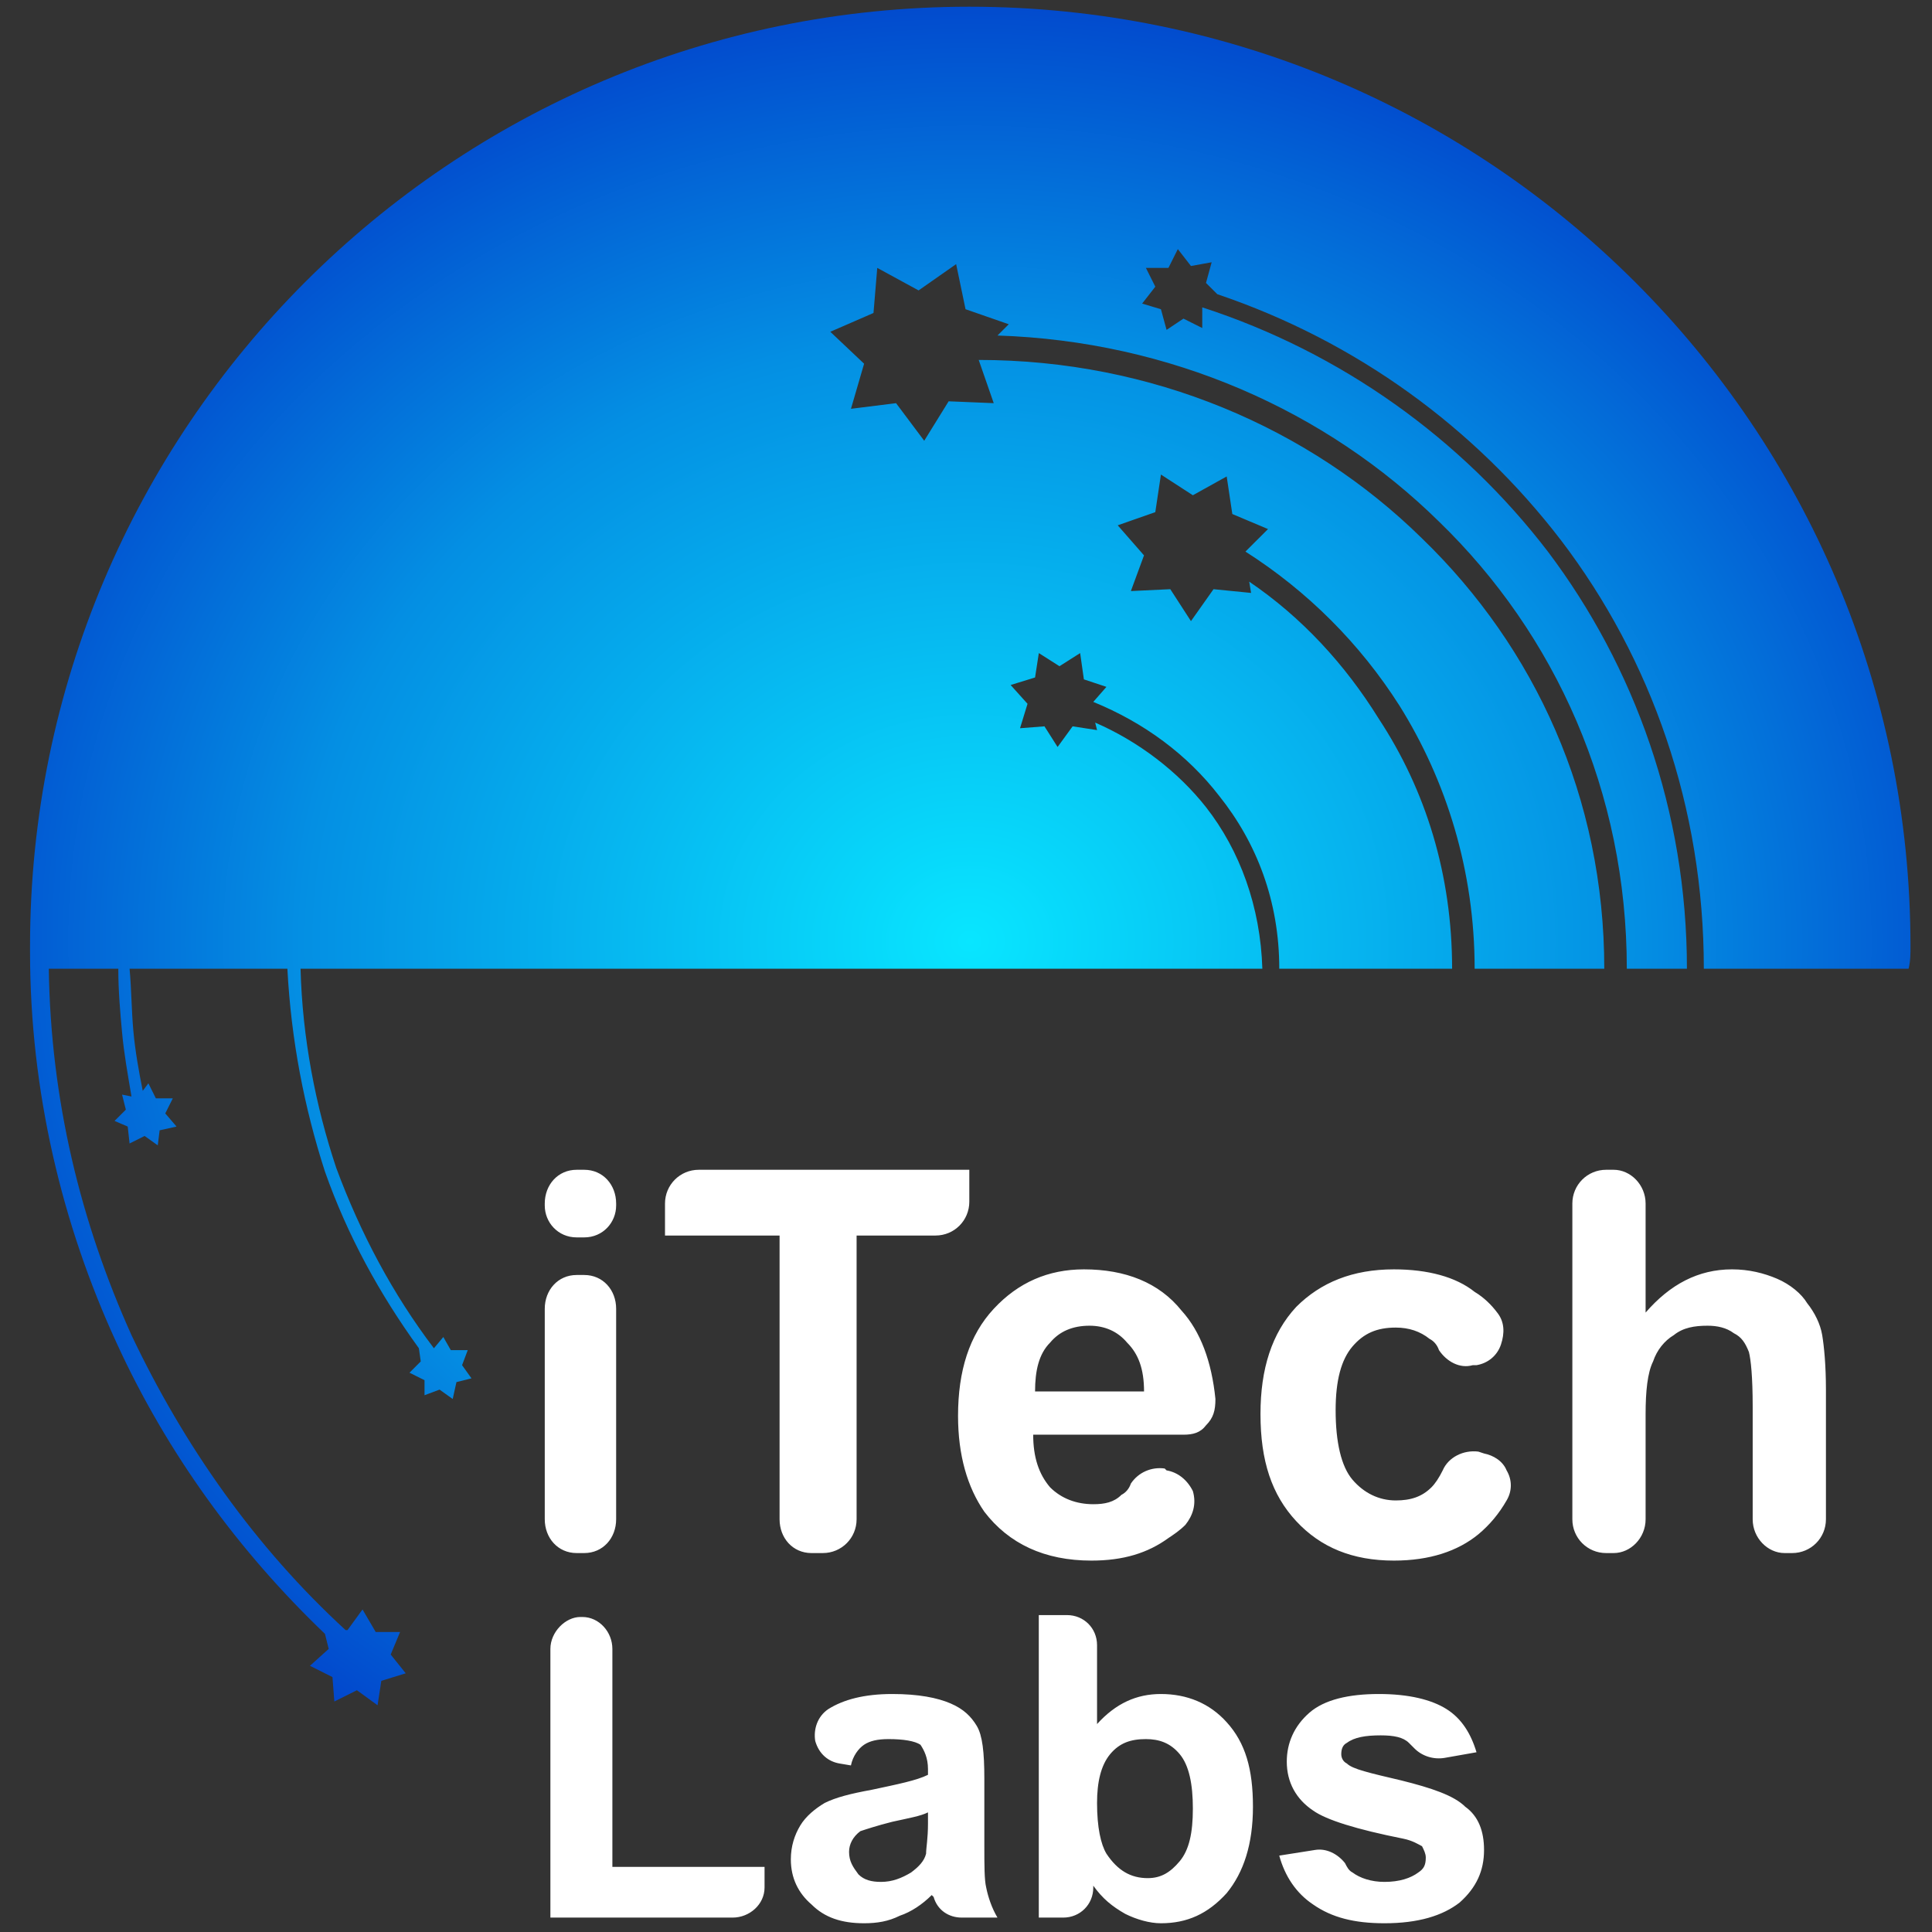
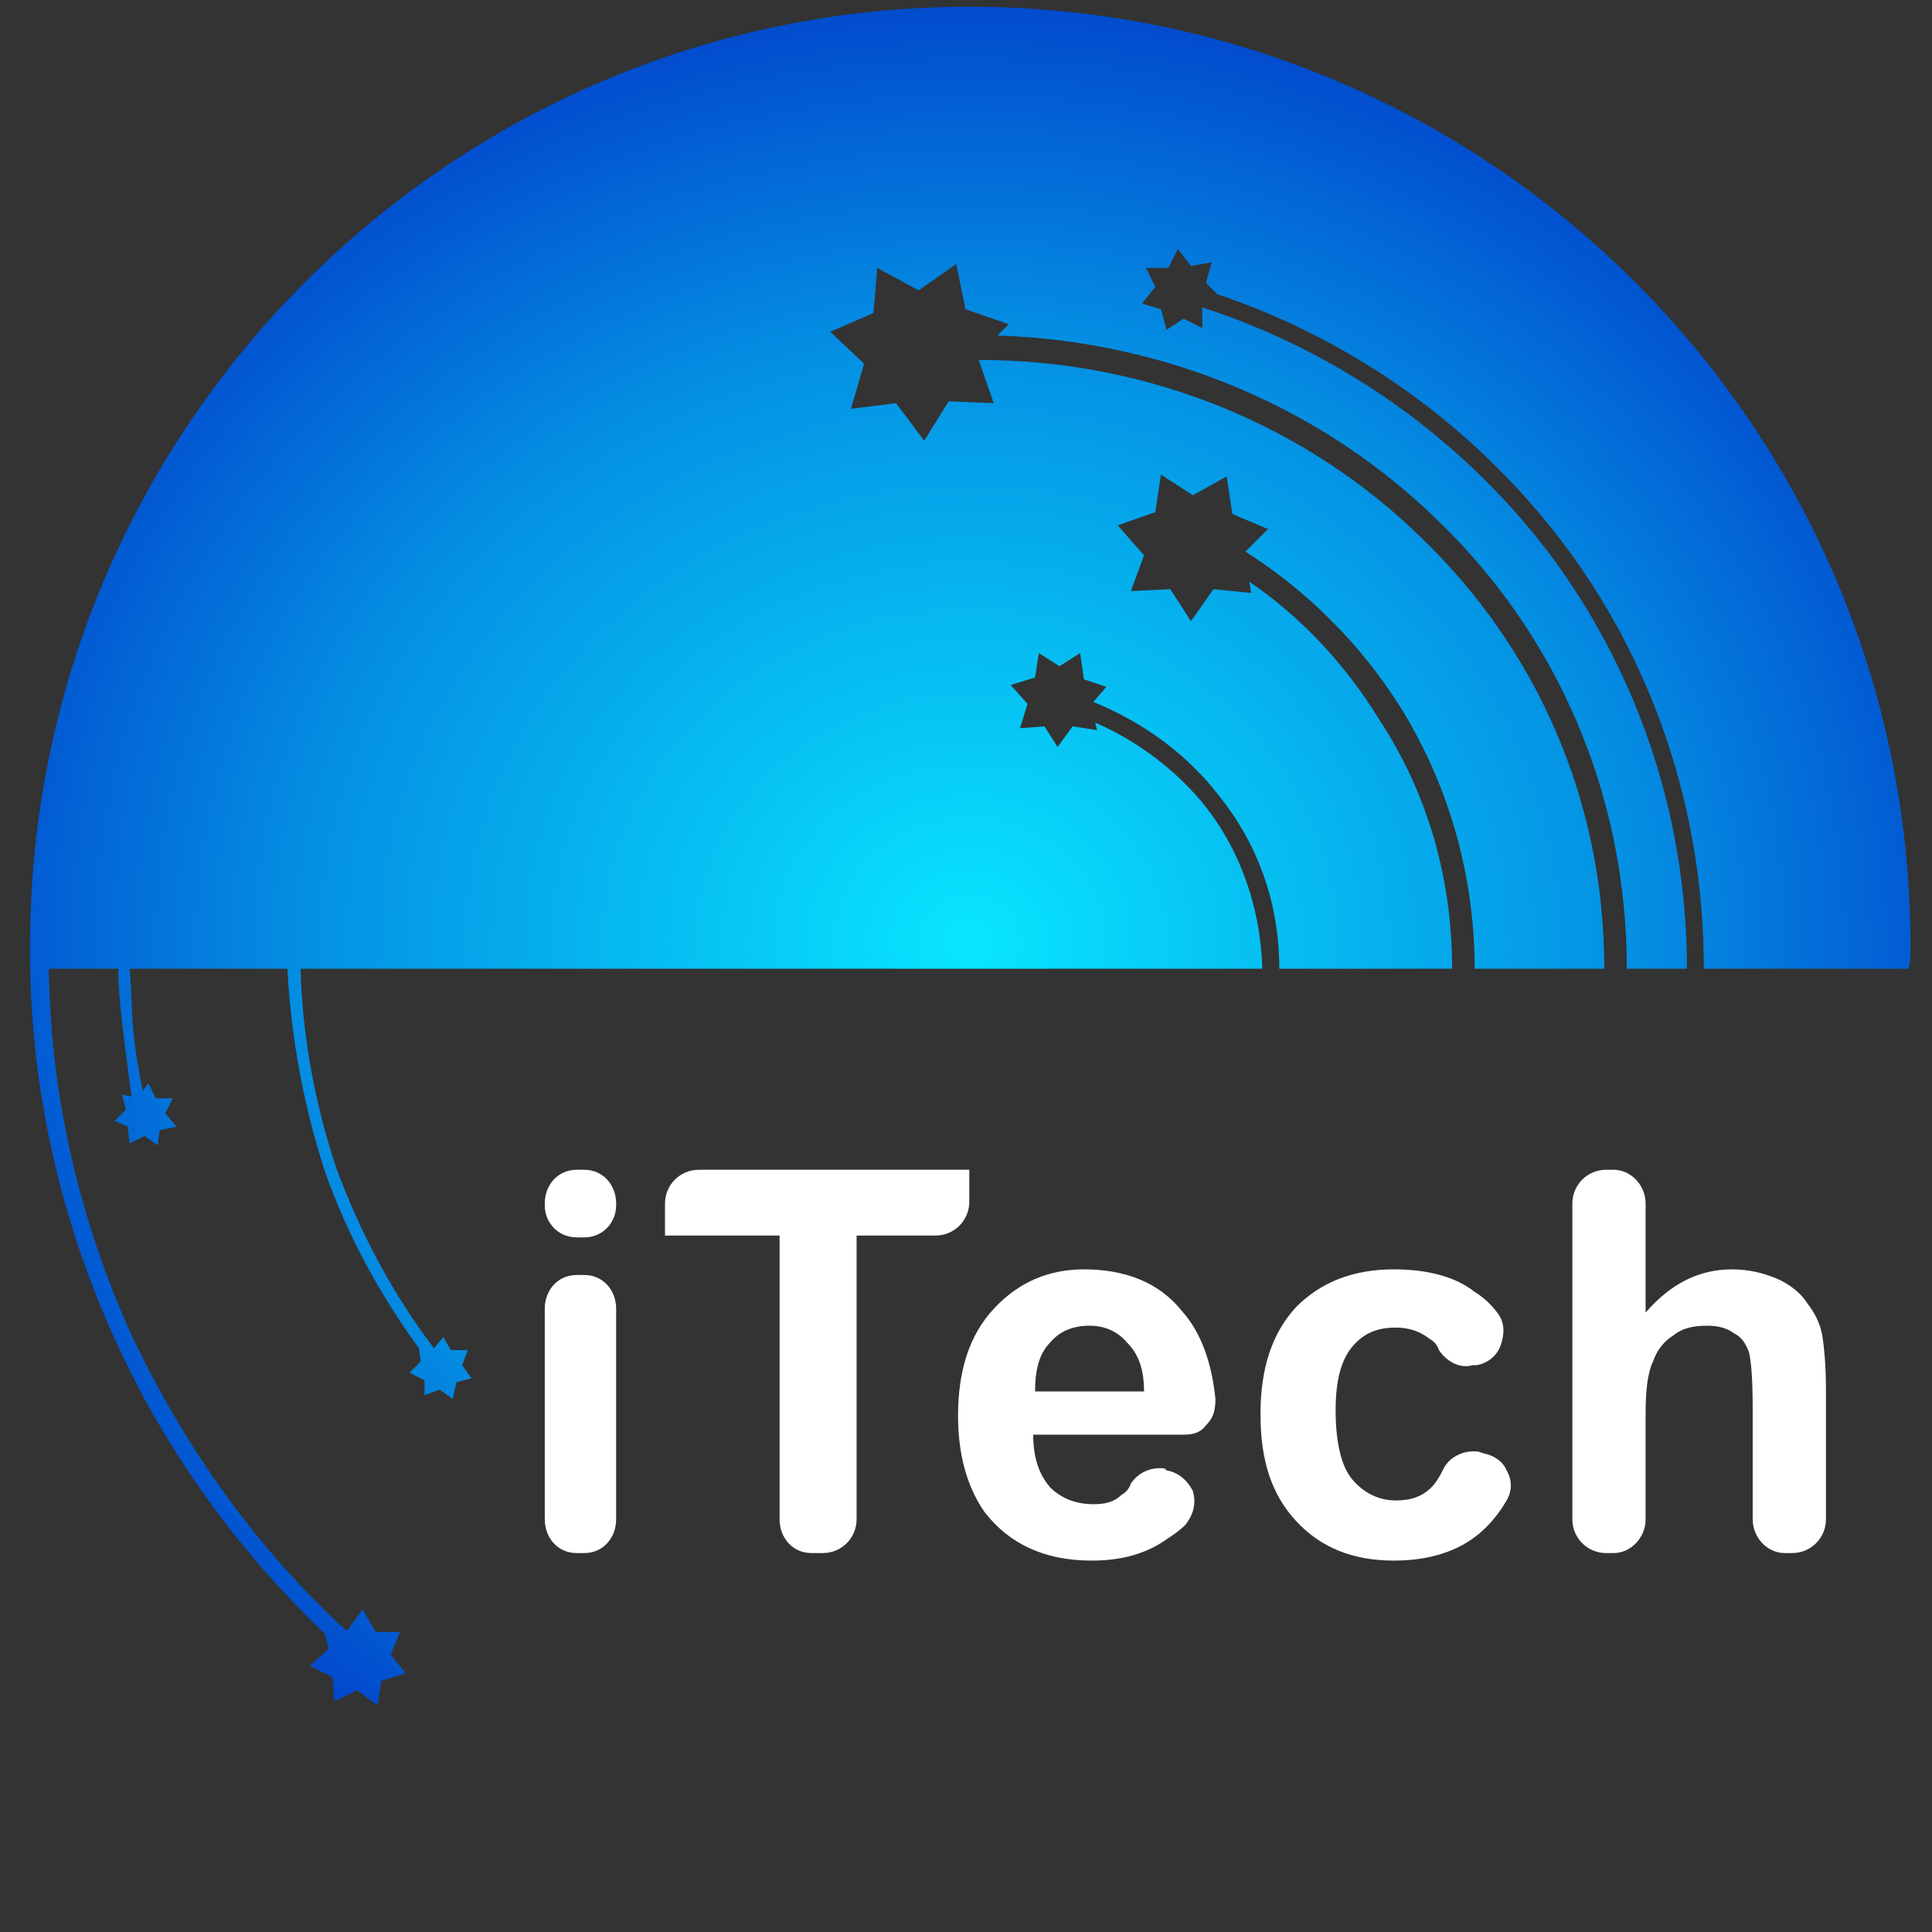
<svg xmlns="http://www.w3.org/2000/svg" width="59" height="59" viewBox="0 0 59 59" fill="none">
  <rect x="0" y="0" width="59" height="59" fill="#333333" stroke="none" />
-   <path d="M9.924 49.896C7.285 47.371 5.105 44.387 3.556 41.002C1.892 37.387 0.917 33.313 0.917 29.067V28.895C0.917 13.058 13.767 0.205 29.601 0.205C45.492 0.205 58.343 13.058 58.343 28.895C58.343 29.124 58.343 29.354 58.285 29.583H52.032C52.032 24.649 50.426 20.116 47.672 16.501C45.033 13.058 41.419 10.419 37.174 8.984L36.829 8.64L37.002 8.009L36.37 8.123L35.969 7.607L35.682 8.181H34.994L35.281 8.755L34.879 9.271L35.453 9.443L35.625 10.074L36.141 9.73L36.715 10.017V9.386C40.96 10.763 44.632 13.402 47.27 16.845C49.909 20.345 51.516 24.763 51.516 29.583H49.68C49.68 24.19 47.5 19.37 43.943 15.927C40.501 12.542 35.739 10.419 30.462 10.246L30.806 9.902L29.486 9.443L29.199 8.066L28.052 8.869L26.79 8.181L26.675 9.558L25.356 10.132L26.388 11.107L25.987 12.484L27.364 12.312L28.224 13.46L28.97 12.255L30.347 12.312L29.888 10.992C35.166 10.992 39.985 13.058 43.427 16.443C46.869 19.771 48.992 24.362 48.992 29.583H45.033C45.033 26.6 44.173 23.845 42.738 21.55C41.534 19.657 39.927 18.05 38.034 16.845L38.723 16.157L37.633 15.697L37.461 14.55L36.428 15.124L35.453 14.492L35.281 15.64L34.133 16.042L34.936 16.96L34.535 18.05L35.739 17.993L36.37 18.968L37.059 17.993L38.206 18.107L38.149 17.763C39.755 18.853 41.075 20.288 42.107 21.952C43.541 24.132 44.345 26.714 44.345 29.583H39.067C39.067 27.518 38.378 25.739 37.231 24.304C36.256 23.042 34.936 22.067 33.387 21.435L33.789 20.976L33.1 20.747L32.986 19.944L32.355 20.345L31.724 19.944L31.609 20.689L30.863 20.919L31.379 21.493L31.15 22.239L31.896 22.181L32.297 22.812L32.756 22.181L33.502 22.296L33.445 22.067C34.764 22.64 35.969 23.558 36.829 24.649C37.862 25.968 38.493 27.69 38.55 29.583H9.178C9.235 31.706 9.637 33.772 10.268 35.666C11.014 37.674 11.989 39.51 13.251 41.174L13.538 40.83L13.767 41.231H14.284L14.111 41.69L14.398 42.092L13.939 42.207L13.825 42.723L13.423 42.436L12.964 42.608V42.149L12.505 41.92L12.849 41.576L12.792 41.174C11.587 39.51 10.612 37.731 9.924 35.78C9.293 33.829 8.891 31.764 8.776 29.583H3.957C4.015 30.215 4.015 30.846 4.072 31.477C4.129 32.108 4.244 32.739 4.359 33.313L4.531 33.083L4.76 33.542H5.277L5.047 34.002L5.391 34.403L4.875 34.518L4.818 34.977L4.416 34.69L3.957 34.92L3.9 34.403L3.498 34.231L3.843 33.887L3.728 33.428L4.015 33.485C3.9 32.797 3.785 32.165 3.728 31.534C3.67 30.903 3.613 30.272 3.613 29.583H1.49C1.548 33.6 2.466 37.33 4.015 40.772C5.621 44.158 7.801 47.256 10.555 49.781H10.612L11.071 49.15L11.473 49.838H12.218L11.931 50.527L12.39 51.1L11.645 51.33L11.53 52.076L10.899 51.617L10.21 51.961L10.153 51.215L9.465 50.871L10.038 50.355L9.924 49.896Z" fill="url(#paint0_radial_1401_2481)" />
+   <path d="M9.924 49.896C7.285 47.371 5.105 44.387 3.556 41.002C1.892 37.387 0.917 33.313 0.917 29.067V28.895C0.917 13.058 13.767 0.205 29.601 0.205C45.492 0.205 58.343 13.058 58.343 28.895C58.343 29.124 58.343 29.354 58.285 29.583H52.032C52.032 24.649 50.426 20.116 47.672 16.501C45.033 13.058 41.419 10.419 37.174 8.984L36.829 8.64L37.002 8.009L36.37 8.123L35.969 7.607L35.682 8.181H34.994L35.281 8.755L34.879 9.271L35.453 9.443L35.625 10.074L36.141 9.73L36.715 10.017V9.386C40.96 10.763 44.632 13.402 47.27 16.845C49.909 20.345 51.516 24.763 51.516 29.583H49.68C49.68 24.19 47.5 19.37 43.943 15.927C40.501 12.542 35.739 10.419 30.462 10.246L30.806 9.902L29.486 9.443L29.199 8.066L28.052 8.869L26.79 8.181L26.675 9.558L25.356 10.132L26.388 11.107L25.987 12.484L27.364 12.312L28.224 13.46L28.97 12.255L30.347 12.312L29.888 10.992C35.166 10.992 39.985 13.058 43.427 16.443C46.869 19.771 48.992 24.362 48.992 29.583H45.033C45.033 26.6 44.173 23.845 42.738 21.55C41.534 19.657 39.927 18.05 38.034 16.845L38.723 16.157L37.633 15.697L37.461 14.55L36.428 15.124L35.453 14.492L35.281 15.64L34.133 16.042L34.936 16.96L34.535 18.05L35.739 17.993L36.37 18.968L37.059 17.993L38.206 18.107L38.149 17.763C39.755 18.853 41.075 20.288 42.107 21.952C43.541 24.132 44.345 26.714 44.345 29.583H39.067C39.067 27.518 38.378 25.739 37.231 24.304C36.256 23.042 34.936 22.067 33.387 21.435L33.789 20.976L33.1 20.747L32.986 19.944L32.355 20.345L31.724 19.944L31.609 20.689L30.863 20.919L31.379 21.493L31.15 22.239L31.896 22.181L32.297 22.812L32.756 22.181L33.502 22.296L33.445 22.067C34.764 22.64 35.969 23.558 36.829 24.649C37.862 25.968 38.493 27.69 38.55 29.583H9.178C9.235 31.706 9.637 33.772 10.268 35.666C11.014 37.674 11.989 39.51 13.251 41.174L13.538 40.83L13.767 41.231H14.284L14.111 41.69L14.398 42.092L13.939 42.207L13.825 42.723L13.423 42.436L12.964 42.608V42.149L12.505 41.92L12.849 41.576L12.792 41.174C11.587 39.51 10.612 37.731 9.924 35.78C9.293 33.829 8.891 31.764 8.776 29.583H3.957C4.015 30.215 4.015 30.846 4.072 31.477C4.129 32.108 4.244 32.739 4.359 33.313L4.531 33.083L4.76 33.542H5.277L5.047 34.002L5.391 34.403L4.875 34.518L4.818 34.977L4.416 34.69L3.957 34.92L3.9 34.403L3.498 34.231L3.843 33.887L3.728 33.428L4.015 33.485C3.67 30.903 3.613 30.272 3.613 29.583H1.49C1.548 33.6 2.466 37.33 4.015 40.772C5.621 44.158 7.801 47.256 10.555 49.781H10.612L11.071 49.15L11.473 49.838H12.218L11.931 50.527L12.39 51.1L11.645 51.33L11.53 52.076L10.899 51.617L10.21 51.961L10.153 51.215L9.465 50.871L10.038 50.355L9.924 49.896Z" fill="url(#paint0_radial_1401_2481)" />
  <path d="M16.636 36.813V36.755C16.636 36.182 17.038 35.723 17.611 35.723H17.841C18.415 35.723 18.816 36.182 18.816 36.755V36.813C18.816 37.329 18.415 37.788 17.841 37.788H17.611C17.038 37.788 16.636 37.329 16.636 36.813ZM16.636 46.395V39.969C16.636 39.395 17.038 38.936 17.611 38.936H17.841C18.415 38.936 18.816 39.395 18.816 39.969V46.395C18.816 46.969 18.415 47.428 17.841 47.428H17.611C17.038 47.428 16.636 46.969 16.636 46.395ZM23.807 46.395V37.731H20.308V36.755C20.308 36.182 20.767 35.723 21.34 35.723H29.601V36.698C29.601 37.272 29.142 37.731 28.569 37.731H26.159V46.395C26.159 46.969 25.7 47.428 25.127 47.428H24.782C24.209 47.428 23.807 46.969 23.807 46.395ZM35.568 44.846L35.625 44.903C35.969 44.961 36.256 45.19 36.428 45.535C36.543 45.936 36.428 46.281 36.199 46.567C36.027 46.739 35.855 46.854 35.682 46.969C35.051 47.428 34.306 47.658 33.33 47.658C31.896 47.658 30.806 47.141 30.06 46.166C29.544 45.42 29.257 44.444 29.257 43.239C29.257 41.862 29.601 40.772 30.347 39.969C31.093 39.165 32.011 38.764 33.101 38.764C34.363 38.764 35.396 39.165 36.084 40.026C36.658 40.657 37.002 41.575 37.117 42.723C37.117 43.067 37.059 43.297 36.83 43.526C36.658 43.756 36.428 43.813 36.141 43.813H31.552C31.552 44.502 31.724 45.018 32.068 45.42C32.413 45.764 32.871 45.936 33.388 45.936C33.732 45.936 34.019 45.879 34.248 45.649C34.363 45.592 34.478 45.477 34.535 45.305C34.765 44.961 35.166 44.789 35.568 44.846ZM34.937 42.493C34.937 41.805 34.765 41.346 34.42 41.002C34.133 40.657 33.732 40.485 33.273 40.485C32.757 40.485 32.355 40.657 32.068 41.002C31.724 41.346 31.609 41.862 31.609 42.493H34.937ZM45.091 41.69H44.976C44.575 41.805 44.173 41.575 43.944 41.231C43.886 41.059 43.771 40.944 43.657 40.887C43.37 40.657 43.026 40.542 42.624 40.542C42.05 40.542 41.649 40.715 41.305 41.116C40.96 41.518 40.788 42.149 40.788 43.067C40.788 44.043 40.96 44.789 41.305 45.19C41.649 45.592 42.108 45.821 42.624 45.821C43.083 45.821 43.427 45.707 43.714 45.42C43.829 45.305 43.944 45.133 44.058 44.903C44.23 44.502 44.689 44.272 45.148 44.33L45.32 44.387C45.607 44.444 45.894 44.617 46.009 44.903C46.181 45.19 46.181 45.535 46.009 45.821C45.779 46.223 45.492 46.567 45.148 46.854C44.517 47.371 43.657 47.658 42.567 47.658C41.305 47.658 40.329 47.256 39.584 46.453C38.838 45.649 38.493 44.617 38.493 43.182C38.493 41.805 38.838 40.715 39.584 39.911C40.329 39.165 41.305 38.764 42.567 38.764C43.599 38.764 44.46 38.993 45.033 39.452C45.32 39.624 45.55 39.854 45.722 40.084C45.951 40.37 45.951 40.715 45.837 41.059C45.722 41.403 45.435 41.633 45.091 41.69ZM50.254 36.755V40.084C51 39.223 51.86 38.764 52.893 38.764C53.409 38.764 53.868 38.879 54.27 39.051C54.671 39.223 55.016 39.51 55.188 39.797C55.417 40.084 55.589 40.428 55.647 40.772C55.704 41.116 55.761 41.69 55.761 42.436V46.395C55.761 46.969 55.303 47.428 54.729 47.428H54.499C53.983 47.428 53.524 46.969 53.524 46.395V42.953C53.524 42.034 53.467 41.518 53.409 41.288C53.295 41.002 53.18 40.829 52.95 40.715C52.721 40.542 52.434 40.485 52.147 40.485C51.746 40.485 51.401 40.542 51.115 40.772C50.828 40.944 50.598 41.231 50.483 41.575C50.311 41.92 50.254 42.493 50.254 43.182V46.395C50.254 46.969 49.795 47.428 49.279 47.428H49.049C48.476 47.428 48.017 46.969 48.017 46.395V36.755C48.017 36.182 48.476 35.723 49.049 35.723H49.279C49.795 35.723 50.254 36.182 50.254 36.755Z" fill="white" />
-   <path d="M16.808 58.56V50.355C16.808 49.839 17.266 49.38 17.725 49.38H17.783C18.299 49.38 18.701 49.839 18.701 50.355V57.011H23.348V57.642C23.348 58.159 22.889 58.56 22.372 58.56H16.808ZM25.986 53.913L25.642 53.855C25.298 53.798 25.011 53.568 24.896 53.167C24.839 52.822 24.954 52.421 25.298 52.191C25.757 51.904 26.388 51.732 27.249 51.732C28.052 51.732 28.625 51.847 29.027 52.019C29.429 52.191 29.658 52.421 29.83 52.708C30.002 52.995 30.06 53.511 30.06 54.314V56.38C30.06 56.954 30.06 57.413 30.117 57.642C30.174 57.929 30.289 58.273 30.461 58.56H29.371C28.97 58.56 28.625 58.331 28.511 57.929C28.453 57.872 28.453 57.872 28.453 57.872C28.166 58.159 27.822 58.388 27.478 58.503C27.134 58.675 26.79 58.733 26.388 58.733C25.7 58.733 25.183 58.56 24.782 58.159C24.38 57.814 24.151 57.355 24.151 56.782C24.151 56.38 24.265 56.036 24.438 55.749C24.61 55.462 24.896 55.232 25.183 55.06C25.527 54.888 25.986 54.773 26.617 54.658C27.421 54.486 27.994 54.372 28.339 54.2V54.027C28.339 53.683 28.224 53.454 28.109 53.281C27.937 53.167 27.593 53.109 27.134 53.109C26.79 53.109 26.56 53.167 26.388 53.281C26.216 53.396 26.044 53.626 25.986 53.913ZM28.339 55.347C28.109 55.462 27.765 55.519 27.249 55.634C26.79 55.749 26.445 55.864 26.273 55.921C26.044 56.093 25.929 56.322 25.929 56.552C25.929 56.839 26.044 57.011 26.216 57.241C26.388 57.413 26.617 57.47 26.904 57.47C27.249 57.47 27.535 57.355 27.822 57.183C28.052 57.011 28.224 56.839 28.281 56.609C28.281 56.437 28.339 56.15 28.339 55.691V55.347ZM31.723 58.56V49.322H32.584C33.1 49.322 33.502 49.724 33.502 50.24V52.65C34.075 52.019 34.706 51.732 35.452 51.732C36.255 51.732 36.944 52.019 37.46 52.593C38.034 53.224 38.263 54.027 38.263 55.175C38.263 56.322 37.977 57.183 37.46 57.814C36.886 58.446 36.255 58.733 35.452 58.733C35.108 58.733 34.706 58.618 34.362 58.446C33.961 58.216 33.674 57.986 33.387 57.585V57.642C33.387 58.159 32.985 58.56 32.469 58.56H31.723ZM33.502 55.06C33.502 55.806 33.617 56.322 33.789 56.609C34.133 57.126 34.534 57.355 35.051 57.355C35.452 57.355 35.739 57.183 36.026 56.839C36.313 56.495 36.428 55.978 36.428 55.232C36.428 54.486 36.313 53.913 36.026 53.568C35.739 53.224 35.395 53.109 34.993 53.109C34.534 53.109 34.19 53.224 33.903 53.568C33.617 53.913 33.502 54.429 33.502 55.06ZM39.066 56.667L40.157 56.495C40.501 56.437 40.845 56.609 41.074 56.896C41.132 57.011 41.189 57.126 41.304 57.183C41.533 57.355 41.877 57.47 42.279 57.47C42.738 57.47 43.082 57.355 43.312 57.183C43.484 57.069 43.541 56.954 43.541 56.724C43.541 56.609 43.484 56.495 43.426 56.38C43.312 56.322 43.14 56.208 42.853 56.15C41.419 55.864 40.501 55.577 40.099 55.29C39.583 54.945 39.296 54.429 39.296 53.798C39.296 53.224 39.525 52.708 39.984 52.306C40.443 51.904 41.189 51.732 42.107 51.732C43.025 51.732 43.713 51.904 44.172 52.191C44.631 52.478 44.918 52.937 45.09 53.511L44.115 53.683C43.771 53.74 43.426 53.626 43.197 53.396C43.14 53.339 43.082 53.281 43.025 53.224C42.853 53.052 42.566 52.995 42.164 52.995C41.705 52.995 41.361 53.052 41.132 53.224C41.017 53.281 40.96 53.396 40.96 53.568C40.96 53.683 41.017 53.798 41.132 53.855C41.304 54.027 41.82 54.142 42.795 54.372C43.713 54.601 44.402 54.831 44.746 55.175C45.148 55.462 45.32 55.921 45.32 56.495C45.32 57.126 45.09 57.642 44.574 58.101C44.057 58.503 43.312 58.733 42.279 58.733C41.361 58.733 40.673 58.56 40.099 58.159C39.583 57.814 39.239 57.298 39.066 56.667Z" fill="white" />
  <defs>
    <radialGradient id="paint0_radial_1401_2481" cx="0" cy="0" r="1" gradientUnits="userSpaceOnUse" gradientTransform="translate(29.618 28.735) scale(40.589 36.679)">
      <stop stop-color="#08E6FF" />
      <stop offset="0.502" stop-color="#048FE3" />
      <stop offset="0.851" stop-color="#0138C8" />
      <stop offset="1" stop-color="#0138C8" />
    </radialGradient>
  </defs>
</svg>